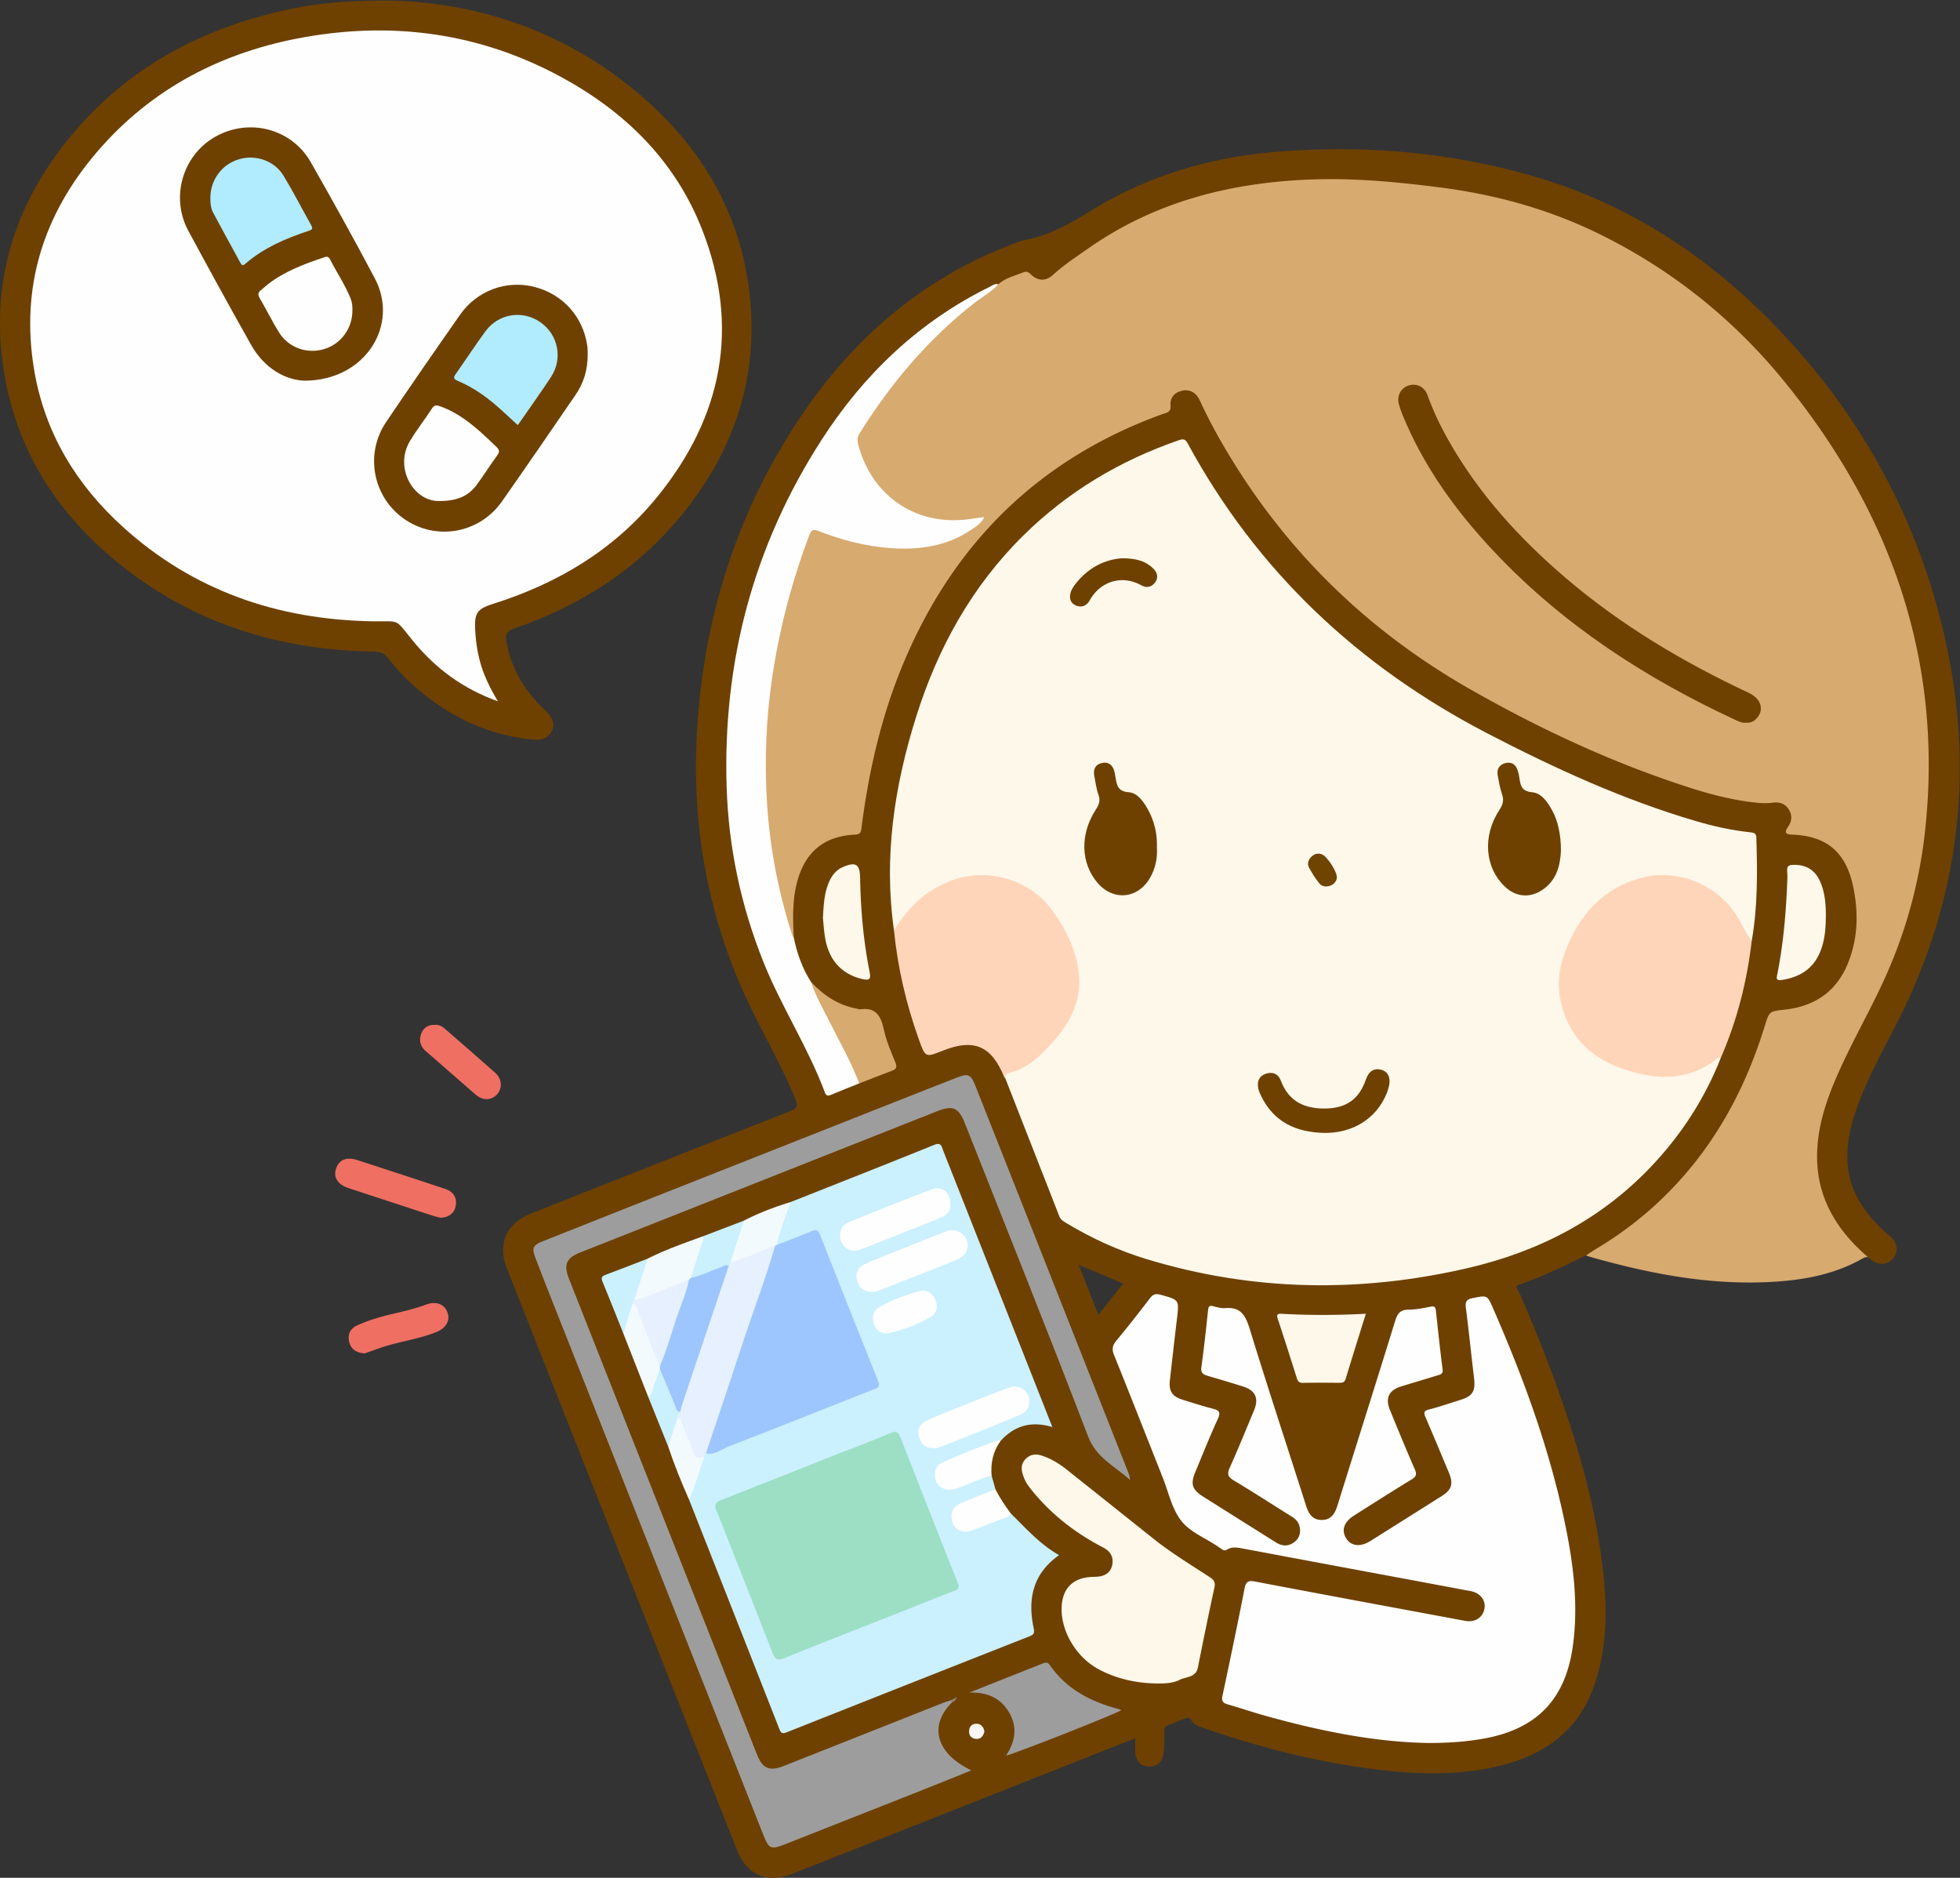
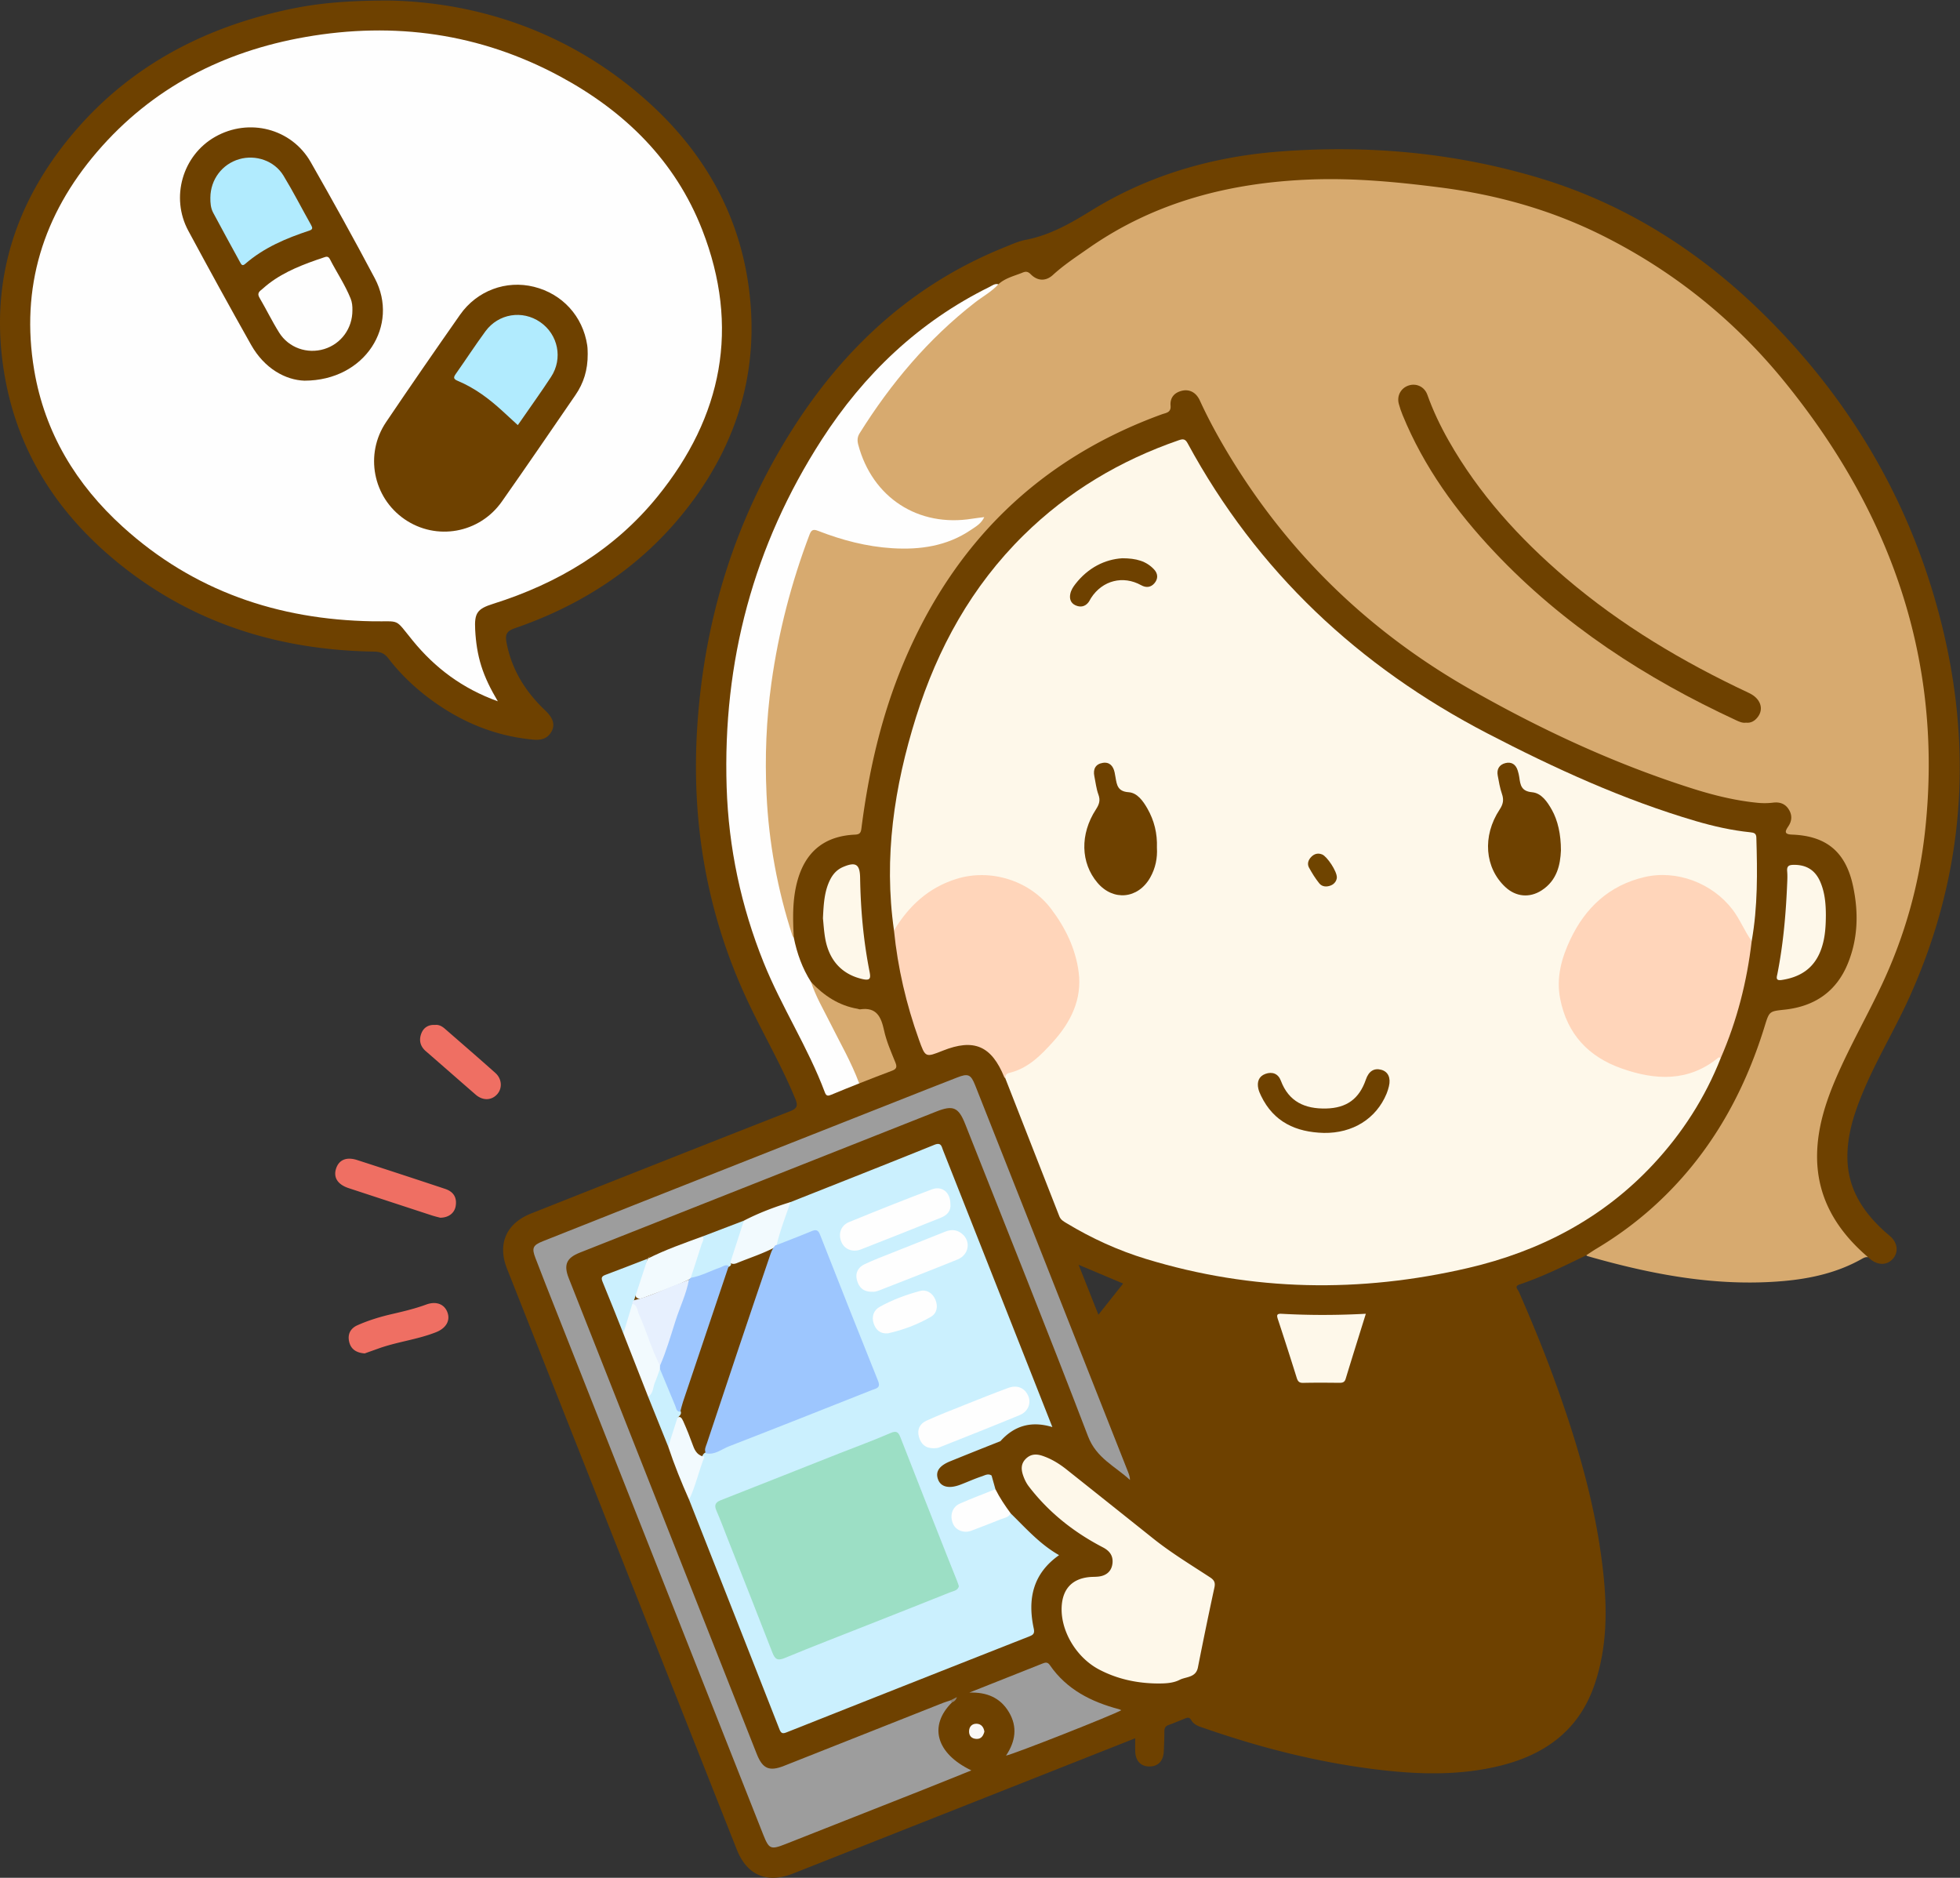
<svg xmlns="http://www.w3.org/2000/svg" width="1140" height="1092" viewBox="0 0 1140 1092">
  <rect x="0" y="0" width="1140" height="1092" fill="#333333" stroke="none" />
  <defs>
    <clipPath id="a">
      <path d="M0 .29h1139.85v1091.65H0z" />
    </clipPath>
  </defs>
  <g clip-path="url(#a)">
    <path d="M1086.53 731.102c-1.42-.247-2.57.394-3.75 1.054-14.2 8.002-29.76 11.448-45.74 12.835-38.874 3.374-76.461-3.871-113.583-14.493-.309-.088-.576-.327-.863-.495.283-2.618 2.583-3.307 4.359-4.375 46.356-27.891 77.267-68.068 94.707-118.963 1.68-4.884 3.43-9.747 4.76-14.74.83-3.115 2.62-4.83 5.88-5.183 2.31-.25 4.62-.615 6.92-.957 16.01-2.373 28.06-10.314 34.21-25.642 6.57-16.357 6.81-33.162 1.7-49.937-4.33-14.251-14.74-22.331-29.58-23.662-.99-.09-2-.044-2.99-.136-4.67-.434-5.47-1.769-3.69-6.174.31-.77.77-1.482 1.01-2.284 1.56-5.219-1.88-10.147-7.3-9.863-16.45.862-32.08-3.124-47.503-7.978-49.017-15.429-95.095-37.47-139.383-63.273-23.375-13.618-44.508-30.351-64.46-48.676-28.585-26.257-52.25-56.33-71.58-89.88-4.4-7.637-8.864-15.274-12.251-23.456-.643-1.555-1.474-2.985-2.747-4.121-4.58-4.088-11.461-2.191-12.274 3.827-.66 4.88-3.435 6.737-7.461 8.165-20.035 7.109-38.834 16.656-56.46 28.568-32.054 21.661-57.212 49.629-76.335 83.134-20.427 35.789-31.787 74.591-38.099 115.066-.641 4.112-1.202 8.236-1.853 12.347-.463 2.924-1.745 4.471-4.806 4.607-23.913 1.066-32.666 18.959-34.245 37.056-.489 5.603-1.514 11.204-.196 16.879.39 1.679.399 3.706-1.359 5.026-2.392-.666-2.603-2.892-3.151-4.709-6.761-22.382-11.27-45.162-13.17-68.522-1.273-15.655-1.371-31.327-.599-46.906 1.447-29.184 6.723-57.83 15.093-85.878 2.812-9.425 6.028-18.702 9.507-27.888 1.903-5.025 2.966-5.583 7.858-3.71 13.942 5.34 28.31 8.882 43.197 9.709 18.159 1.008 35.138-2.561 49.562-14.938-10.276 1.463-20.375 1.725-30.429-.746-22.679-5.572-34.822-21.37-41.442-42.537-1.002-3.204-.25-6.243 1.531-9.068 20.274-32.171 44.842-60.36 76.235-82.219 1.505-1.047 3.018-2.072 4.268-3.43 4.008-4.146 9.399-5.493 14.602-7.247 2.106-.71 3.801-.173 5.597 1.038 5.164 3.481 7.678 3.369 12.542-.493 15.423-12.248 31.507-23.422 49.405-31.87 24.522-11.573 50.332-18.231 77.214-21.13 14.916-1.609 29.88-2.64 44.851-1.893 42.358 2.114 84.371 6.511 124.309 22.174 34.305 13.454 65.105 32.666 92.682 57.098 46.32 41.048 79.73 90.863 101.33 148.759 9.9 26.523 16.57 53.845 19.19 81.986 3.9 41.679.68 82.798-11.68 123.014a281.691 281.691 0 01-17.71 43.966c-7.71 15.322-15.75 30.484-22.66 46.203-6.35 14.444-11.2 29.378-11.53 45.235-.4 19.617 7.31 36.234 20.58 50.502 2.72 2.929 6.85 4.763 7.78 9.224" fill="#D7AA6F" />
    <path d="M653.256 746.425l-14.388 18.129-11.504-29.038 25.892 10.909zm457.134-166.084c32.57-71.924 37.63-146.208 17.68-222.231-16.9-64.404-49.04-120.487-95.28-168.318-38.712-40.038-83.992-70.215-137.598-86.309-49.079-14.735-99.499-19.268-150.595-15.394-39.234 2.975-76.27 13.621-109.865 34.35-12.119 7.478-24.108 14.362-38.25 17.06-4.193.8-8.207 2.684-12.214 4.294-53.06 21.321-93.028 58.077-123.338 105.786-33.314 52.435-51.124 110.022-55.308 171.907-3.8 56.194 5.377 110.037 29.45 161.125 8.921 18.932 19.556 37.027 27.514 56.442 1.61 3.926 1.156 5.523-3.038 7.166-50.25 19.686-100.42 39.575-150.595 59.452-14.564 5.769-19.757 17.71-14.028 32.195a1096787.27 1096787.27 0 00133.63 337.754c5.894 14.89 17.595 19.87 32.571 13.96 56.378-22.27 112.745-44.56 169.116-66.84 9.821-3.88 19.64-7.77 30.035-11.88 0 3.01-.052 5.3.01 7.58.15 5.47 3.152 8.74 8.04 8.82 5.2.09 8.342-3.13 8.578-8.86.157-3.83.34-7.65.325-11.48-.008-1.91.528-3.09 2.432-3.77 3.283-1.17 6.494-2.55 9.732-3.84 1.333-.533 2.472-.75 3.364.851 1.791 3.219 5.164 3.949 8.298 5.039 31.814 11.04 64.315 19.33 97.748 23.58 24.377 3.09 48.802 4.05 72.98-1.76 26.391-6.34 46.399-20.46 55.558-47.088 8.579-24.944 7.406-50.5 3.82-76.064-5.034-35.893-15.618-70.324-28.063-104.242-6.011-16.383-12.728-32.474-19.684-48.471-.575-1.324-2.912-3.077.431-4.202 13.411-4.515 26.051-10.799 38.748-16.95 1.941-1.264 3.841-2.596 5.829-3.781 11.907-7.102 23.039-15.259 33.326-24.549 31.773-28.693 52.201-64.386 64.671-104.976 2.71-8.825 2.78-8.576 11.77-9.573 17.29-1.915 29.94-10.492 36.6-26.873 5.96-14.664 6.26-29.861 2.97-45.121-4.26-19.747-15.47-29.064-35.53-29.785-4.98-.179-3.75-2.289-2.02-4.9 2.16-3.259 2.2-6.643.13-9.848-2.08-3.225-5.18-4.311-9.06-3.834-2.95.362-6 .391-8.96.1-12.97-1.274-25.549-4.367-37.939-8.298-45.254-14.356-88.065-34.276-129.221-57.713-60.315-34.346-108.34-81.364-143.399-141.415-5.035-8.624-9.726-17.434-13.888-26.526-2.139-4.672-5.999-6.735-10.468-5.653-4.455 1.078-6.965 4.112-6.564 8.705.353 4.038-2.732 4.127-4.993 4.949-71.55 26.016-121.094 74.88-150.383 144.763-12.884 30.742-20.208 62.928-24.407 95.884-.328 2.572-.827 3.681-3.751 3.811-17.849.794-28.985 10.008-33.594 27.234-2.883 10.772-2.595 21.696-2.01 32.659-1.144 1.576-.358 3.188-.044 4.765 1.574 7.89 4.593 15.163 9.389 21.66 4.269 4.427 8.456 8.923 14.167 11.606 5.908 2.776 11.99 4.821 18.565 5.269 3.242.221 6.243.878 7.247 4.786 2.025 7.887 4.741 15.56 7.715 23.133 1.156 2.942.453 4.624-2.548 5.746-5.752 2.15-11.398 4.58-17.134 6.769-3.866 1.541-7.719 3.121-11.596 4.637-5.549 2.171-5.94 1.985-8.201-3.332-3.778-8.888-7.683-17.722-12.108-26.309-5.948-11.54-12.089-22.965-17.504-34.792-17.698-38.649-25.201-79.492-26.422-121.637-.409-14.114 1.034-28.229 2.695-42.281 6.094-51.55 22.349-99.582 49.708-143.76 14.573-23.532 32.522-44.199 53.363-62.4 15.668-13.683 33.251-24.397 51.7-33.806 4.026-3.688 9.271-4.821 14.12-6.807 1.941-.795 3.149-.576 4.739 1.022 3.926 3.945 8.737 4.144 12.86.366 6.382-5.848 13.615-10.578 20.63-15.486 38.738-27.1 82.595-38.24 129.208-40.023 25.166-.962 50.148 1.399 75.116 4.585 32.805 4.185 64.187 12.878 93.822 27.583 41.789 20.738 77.46 49.367 106.81 85.487 61.61 75.829 92.28 161.632 81.79 260.208-3.33 31.33-11.66 61.339-25.02 89.903-8.46 18.089-18.43 35.438-26.42 53.764-6.09 13.972-10.85 28.359-11.42 43.673-.96 25.579 10.68 45.359 29.6 61.511.77.637 1.49 1.34 2.32 1.899 4.5 3.064 9.42 2.496 12.48-1.403 2.94-3.75 2.26-8.835-1.7-12.461-1.23-1.125-2.54-2.162-3.77-3.283-12.38-11.274-20.94-24.474-21.33-41.88-.3-13.458 3.7-25.923 8.73-38.125 7.87-19.075 18.64-36.748 27.13-55.509M225.643.29c52.471.926 105.938 18.342 150.764 58.47 32.341 28.952 53.17 64.699 59.059 108.031 6.232 45.847-5.245 87.548-32.699 124.67-26.357 35.639-61.448 59.409-103.077 73.794-4.569 1.578-6.047 3.225-5.1 8.292 2.974 15.9 11.036 28.69 22.541 39.611 4.758 4.516 5.932 8.565 3.373 12.723-2.418 3.93-6.206 4.627-10.448 4.233-21.398-1.983-40.592-9.732-57.968-22.189-9.938-7.124-18.811-15.43-26.258-25.124-2.308-3.003-4.768-3.812-8.395-3.87-54.338-.88-103.999-15.965-146.877-50.111-35.71-28.438-59.823-64.499-67.8-110.048-9.012-51.456 4.267-97.426 36.818-137.673C72.958 39.824 117.14 16.177 168.575 5.311 185.067 1.827 201.802.365 225.643.29" fill="#6E4100" />
  </g>
  <path d="M256.06 708.144c-1.085-.295-3.025-.733-4.907-1.347-16.111-5.262-32.212-10.554-48.316-15.84-6.429-2.111-9.065-6.22-7.347-11.437 1.667-5.062 6.041-6.921 12.26-4.91a6003.749 6003.749 0 0151.165 16.771c4.991 1.663 6.941 5.161 6.117 10.018-.671 3.951-3.947 6.681-8.972 6.745M212.123 787.058c-4.793-.346-7.911-2.354-8.978-6.535-1.125-4.406.522-7.953 4.73-9.833 6.379-2.848 13.063-4.883 19.857-6.46 6.791-1.577 13.558-3.156 20.123-5.574 5.89-2.17 10.67-.261 12.42 4.62 1.708 4.761-.875 9.16-6.679 11.453-10.85 4.286-22.557 5.547-33.503 9.491-2.8 1.009-5.607 1.997-7.97 2.838M253.12 596.036c2.204-.245 4.047.822 5.722 2.284 9.773 8.53 19.605 16.995 29.278 25.637 3.906 3.49 4.152 9.013.98 12.461-3.328 3.617-8.332 3.715-12.46.132-9.67-8.395-19.279-16.86-28.959-25.242-3.347-2.898-4.105-6.521-2.599-10.372 1.305-3.339 4.088-5.167 8.038-4.9" fill="#EF6F63" />
  <path d="M499.746 630.04c-5.385 2.167-10.798 4.267-16.139 6.537-1.817.772-2.969 1.019-3.818-1.255-9.777-26.196-25.235-49.719-35.647-75.619-13.146-32.703-20.378-66.674-21.505-101.899-2.336-73.016 15.639-140.615 55.258-202.064 24.611-38.173 56.58-68.676 97.693-88.921 1.603-.789 3.087-2.086 5.107-1.502-3.936 4.337-9.112 7.091-13.667 10.636-27.138 21.122-48.881 46.967-67.043 75.998-1.36 2.174-1.441 4.253-.807 6.641 8.175 30.819 34.937 48.178 66.398 43.035 2.119-.347 4.259-.563 6.901-.907-1.748 3.806-4.964 5.54-7.814 7.47-13.869 9.393-29.492 11.636-45.769 10.614-14.89-.935-29.183-4.686-43.036-10.087-2.79-1.087-3.932-.665-5.022 2.208-10.595 27.929-18.024 56.64-22.161 86.237-3.006 21.505-3.831 43.094-2.831 64.733 1.294 28.039 6.372 55.441 15.037 82.157.144.445.542.809.822 1.211 1.862 9.191 4.96 17.901 10.051 25.836 5.423 7.655 8.405 16.594 13.003 24.71 5.325 9.401 10.22 19.093 14.336 29.125.663 1.616 2.051 3.201.653 5.106" fill="#FEFEFE" />
  <path d="M1015.5 420.261c-2.1.282-3.91-.57-5.73-1.417-52.599-24.356-100.553-55.437-140.551-97.825-22.19-23.517-41.018-49.414-53.383-79.577-.881-2.149-1.658-4.361-2.246-6.606-1.24-4.733 1.235-9.204 5.751-10.672 4.427-1.439 9.172.684 10.861 5.421 3.31 9.285 7.531 18.109 12.385 26.666 17.561 30.958 41.114 56.834 68.006 79.803 32.256 27.553 68.39 48.994 106.697 66.952 6.66 3.122 8.79 9.152 5.08 13.981-1.72 2.238-3.91 3.608-6.87 3.274" fill="#6E4100" />
  <path d="M1000.85 615.262c-9.146 23.159-22.375 43.742-39.345 61.915-29.445 31.532-66.084 50.546-107.623 60.205-62.804 14.604-125.369 13.641-187.293-5.251-16.259-4.96-31.676-11.996-46.249-20.805-1.692-1.022-3.381-1.911-4.199-4.008-10.431-26.755-20.931-53.483-31.414-80.218-1.495-3.316 1.08-3.923 3.211-4.858 20.435-8.964 33.173-24.301 37.96-46.116 1.947-8.871-.806-17.155-3.82-25.295-4.462-12.047-10.826-22.933-21.342-30.698-18.592-13.728-43.372-13.046-61.67 1.155-6.124 4.753-11.249 10.305-15.597 16.665-.884 1.292-1.37 3.16-3.494 3.113-6.088-42.405.123-83.548 12.804-124.006 12.586-40.158 32.424-76.091 62.594-105.813 25.781-25.397 56.119-43.474 90.292-55.253 2.478-.854 3.733-.734 5.093 1.774 40.439 74.593 99.549 129.901 174.526 168.818 38.986 20.235 78.8 38.481 121.065 50.901 10.386 3.052 20.931 5.412 31.711 6.519 2.1.215 3.42.602 3.49 3.058.6 20.136.85 40.253-2.71 60.201-3.32-.14-3.55-3.176-4.55-5.206-4.29-8.658-9.87-16.316-17.699-21.971-17.064-12.331-35.383-13.261-53.688-3.568-21.042 11.143-32.147 29.8-34.585 52.979-1.888 17.96 5.873 32.909 20.658 42.896 17.429 11.773 36.655 16.328 57.439 8.999 4.012-1.415 7.265-4.007 10.83-6.131 1.025-.611 2.432-2.682 3.605-.001" fill="#FEF8EA" />
-   <path d="M830.807 1013.6c-31.509-.51-63.373-7.07-94.865-15.829-7.357-2.047-14.588-4.545-21.932-6.643-2.747-.786-3.635-1.895-2.994-4.903 4.434-20.815 8.81-41.644 12.872-62.533.894-4.594 2.722-4.618 6.668-3.866 40.511 7.721 81.067 15.205 121.611 22.752 5.704 1.061 10.267-1.823 11.237-7.082.886-4.799-2.396-9.152-7.991-10.205-27.128-5.101-54.271-10.127-81.406-15.19-17.003-3.172-34.002-6.362-51.002-9.548-3.124-.586-6.279-1.271-9.226.532-1.191.729-2.133.579-3.15-.19-.53-.401-1.107-.739-1.65-1.123-7.469-5.277-16.92-8.66-22.243-15.786-5.183-6.938-7.116-16.316-10.419-24.645-9.43-23.776-18.753-47.596-28.331-71.313-1.377-3.412-.99-5.631 1.328-8.413 6.713-8.057 13.175-16.33 19.548-24.661 1.78-2.327 3.31-2.805 6.215-1.999 10.817 3.004 10.811 2.844 9.469 14.036a4194.596 4194.596 0 00-4.102 35.715c-.698 6.269 1.319 9.377 7.28 11.239 5.863 1.831 11.721 3.704 17.663 5.245 3.593.932 4.78 1.976 2.957 5.937-4.65 10.104-8.753 20.46-13.036 30.731-3.012 7.224-2.015 10.363 4.603 14.539a19049.316 19049.316 0 0042.227 26.581c3.584 2.248 7.291 2.438 10.708-.22 3.259-2.535 3.949-6.062 2.778-9.894-.771-2.522-2.807-3.99-4.982-5.344-11.011-6.858-21.892-13.932-33.023-20.589-3.371-2.016-4.049-3.66-2.41-7.314 4.96-11.058 9.537-22.29 14.192-33.483 2.917-7.015.771-11.597-6.455-13.852a959.458 959.458 0 00-20.515-6.177c-2.66-.766-4.127-1.738-3.674-5.048 1.511-11.043 2.742-22.127 3.909-33.213.246-2.34.987-2.764 3.136-2.196 2.24.593 4.628 1.264 6.878 1.067 9.226-.806 11.891 4.595 14.291 12.407 10.537 34.293 21.806 68.361 32.693 102.548 1.505 4.727 3.767 8.27 9.171 8.239 5.42-.031 7.592-3.669 9.059-8.372 11.175-35.847 22.556-71.63 33.614-107.512 1.317-4.273 2.996-6.351 7.654-6.403 4.292-.048 8.613-.87 12.843-1.735 2.273-.465 2.919.166 3.146 2.257 1.24 11.414 2.46 22.832 3.909 34.22.354 2.788-1.451 2.993-3.102 3.506-6.975 2.165-13.985 4.217-20.964 6.372-7.205 2.223-9.408 6.794-6.528 13.806 4.732 11.525 9.463 23.053 14.456 34.466 1.297 2.963.721 4.252-1.941 5.873-11.219 6.835-22.296 13.903-33.401 20.924-5.911 3.738-7.545 8.592-4.584 13.318 2.849 4.546 8.227 5.17 14.017 1.538a15280.047 15280.047 0 0041.38-26.046c6.051-3.823 7.074-7.142 4.266-13.88-4.472-10.732-8.967-21.454-13.547-32.14-1.021-2.381-1.184-3.624 1.961-4.417 6.109-1.54 12.069-3.664 18.101-5.51 7.402-2.264 9.118-5.162 8.168-12.964-1.648-13.548-3.005-27.132-4.737-40.669-.449-3.511.295-4.926 3.976-5.646 8.383-1.641 8.399-1.907 11.722 5.691 18.349 41.953 34.005 84.808 42.856 129.887 4.313 21.97 6.747 44.074 3.695 66.481-4.25 31.195-20.887 48.556-51.89 54.106-10.196 1.83-20.469 2.55-32.157 2.54" fill="#FEFEFE" />
  <path d="M459.792 699.057c27.909-11.073 55.853-22.059 83.687-33.317 3.982-1.611 4.179 1.018 5.024 3.153 17.766 44.898 35.492 89.811 53.225 134.723 3.344 8.468 6.682 16.939 10.363 26.272-12.264-3.707-22.166-.809-30.213 8.211a3168.454 3168.454 0 00-29.139 11.655c-6.571 2.664-8.791 6.084-7.131 10.589 1.623 4.401 6.372 5.543 12.896 3.078 4.198-1.586 8.281-3.474 12.544-4.879 1.817-.598 3.671-1.824 5.685-.468l2.237 7.944c-3.029 3.465-7.602 3.862-11.436 5.723-2.688 1.305-5.618 2.088-8.233 3.569-3.861 2.186-5.317 6.357-3.61 10.19 1.458 3.277 5.223 4.662 9.371 3.258 7.709-2.61 15.101-6.066 22.827-8.636 8.792 8.585 16.935 17.905 28.102 24.248-15.459 10.891-18.344 25.761-14.739 42.63.627 2.933-.247 3.702-2.622 4.638a57768.436 57768.436 0 00-140.873 55.682c-2.307.92-3.362.98-4.402-1.68-17.451-44.523-35.012-89.008-52.549-133.502 1.162-8.868 5.075-16.904 7.66-25.345.423-.974 1.005-1.8 2.053-2.184 1.949-.424 3.872-.915 5.739-1.664 29.345-11.775 58.773-23.338 88.206-34.891 5.673-2.226 5.697-2.303 3.515-7.912-10.134-26.056-20.442-52.043-30.81-78.007-2.239-5.606-2.515-5.705-8-3.552-4.028 1.581-8.016 3.264-12.063 4.795-1.802.681-3.614 1.907-5.667.635-.759-1.236-.578-2.54-.18-3.805 1.872-5.942 3.857-11.847 5.861-17.745.5-1.471 1.421-2.554 2.672-3.406" fill="#CBF0FE" />
  <path d="M553.691 990.011c-13.661 13.569-9.303 29.659 11.285 39.529-9.627 3.87-18.785 7.61-27.982 11.24-26.607 10.52-53.236 20.99-79.842 31.51-8.916 3.52-9.85 3.16-13.296-5.55-42.151-106.587-84.307-213.172-126.455-319.761-2.018-5.103-3.969-10.233-5.953-15.35-2.258-5.825-1.576-7.476 4.295-9.815 17.928-7.139 35.863-14.26 53.809-21.352 56.774-22.44 113.555-44.865 170.335-67.289 5.57-2.2 11.162-4.345 16.734-6.539 6.448-2.539 8.032-1.908 10.575 4.506 12.137 30.619 24.257 61.244 36.369 91.873 17.555 44.397 35.098 88.799 52.638 133.202.535 1.355.975 2.747 1.033 4.438-8.622-7.98-19.53-12.651-24.389-25.354-23.238-60.746-47.522-121.092-71.44-181.578-3.882-9.818-7.019-11.199-16.773-7.34-69.145 27.352-138.286 54.713-207.425 82.08-7.777 3.078-9.476 7.092-6.388 14.903 36.44 92.206 72.877 184.414 109.325 276.616 3.402 8.61 7.258 10.33 15.88 6.92 30.788-12.16 61.553-24.38 92.332-36.563 1.386-.549 2.83-.953 4.247-1.425 1.06-.324 1.312.152 1.086 1.099" fill="#9D9D9D" />
  <path d="M1000.85 615.262c-.42-.118-1.045-.481-1.241-.32-17.432 14.311-36.685 13.363-56.419 6.401-19.287-6.804-31.668-19.958-35.723-40.432-2.45-12.373.792-23.864 5.942-34.705 8.751-18.426 22.591-31.331 43.001-36.143 18.791-4.431 39.611 3.516 51.36 18.984 4.36 5.739 6.9 12.445 11.07 18.217-2.73 23.531-8.53 46.247-17.99 67.998M519.975 541.066c8.6-14.236 20.083-24.895 36.318-29.957 19.739-6.155 42.46.866 54.972 17.294 8.391 11.018 14.377 23.339 16.138 37.015 2.014 15.637-4.529 28.896-14.793 40.29-7.126 7.911-14.595 15.601-25.546 18.218-1.872.447-2.405 1.494-2.336 3.175-.216-.251-.517-.467-.636-.757-7.442-18.192-17.623-22.563-35.751-15.333-10.113 4.034-10.11 4.032-13.872-6.465-7.376-20.58-12.315-41.715-14.494-63.48" fill="#FFD5BA" />
  <path d="M671.923 978.982c-11.467-.28-22.407-2.723-32.612-8.08-13.702-7.193-23.003-23.361-21.732-37.671.849-9.562 6.312-15.116 15.897-16.093 2.146-.219 4.35-.06 6.454-.46 4.252-.81 6.8-3.551 7.151-7.846.347-4.25-1.78-7.005-5.642-9.012-16.846-8.755-31.479-20.295-43.074-35.44-1.489-1.944-2.612-4.298-3.377-6.635-1.057-3.231-1.236-6.447 1.538-9.285 2.88-2.948 6.17-3.044 9.653-1.891 5.259 1.741 9.935 4.623 14.253 8.056a34064.61 34064.61 0 0150.384 40.139c10.426 8.319 21.83 15.213 32.958 22.496 2.517 1.647 3.187 3.074 2.557 5.988a2545.273 2545.273 0 00-9.58 46.4c-1.19 6.057-6.921 5.335-10.623 7.235-4.213 2.161-9.335 2.164-14.205 2.099" fill="#FEF8EA" />
  <path d="M563.816 984.291c14.18-5.632 28.358-11.269 42.543-16.889 1.574-.623 2.928-1.028 4.244.887 9.789 14.24 24.137 21.413 40.305 25.697.42.111.808.343 1.284.55-4.259 2.58-62.243 25.474-67.063 26.414 5.508-8.22 6.786-16.66 1.733-25.213-5.142-8.699-13.177-11.749-23.046-11.446" fill="#9D9D9D" />
  <path d="M794.419 763.993c-4.092 13.148-7.975 25.481-11.738 37.851-.635 2.088-1.906 2.328-3.732 2.311-6.987-.064-13.978-.131-20.961.034-2.314.054-3.129-.87-3.766-2.905a2369.424 2369.424 0 00-10.962-34.109c-.76-2.306-.715-3.323 2.166-3.162 16.094.898 32.201.876 48.993-.02M1061.98 532.351c-.04 7.161-.51 14.257-3.25 21.026-4.13 10.172-12.09 14.968-22.53 16.53-3.75.56-2.74-1.881-2.39-3.655 3.29-16.685 4.83-33.557 5.58-50.517.13-2.99.35-6.01.09-8.976-.3-3.279 1.13-3.814 4.01-3.822 7.34-.021 12.36 3.196 15.24 9.884 2.7 6.241 3.24 12.84 3.25 19.53M478.653 534.019c.4-8.538.846-15.644 4.076-22.239 1.667-3.406 4.045-6.063 7.563-7.574 7.478-3.212 9.853-1.629 9.982 6.305.297 18.284 1.915 36.451 5.463 54.404.779 3.942.608 5.552-4.254 4.416-11.697-2.733-19.318-10.714-21.556-23.827-.723-4.24-.96-8.563-1.274-11.485" fill="#FEF8EA" />
  <path d="M499.746 630.04c-4.612-12.424-11.266-23.866-17.155-35.676-3.818-7.658-8.208-15.051-10.837-23.264 7.457 7.904 16.131 13.689 27.063 15.548.489.083.992.382 1.449.314 9.517-1.413 12.214 4.289 13.934 12.244 1.388 6.42 4.134 12.579 6.616 18.717 1.092 2.7.505 3.83-2.068 4.778-6.371 2.346-12.673 4.88-19.002 7.339" fill="#D7AA6F" />
-   <path d="M376.695 731.962c10.301-5.224 21.188-9 32.003-12.953 2.534.656 1.394 2.517.983 3.753-2.27 6.821-4.054 13.815-7.061 20.385a7.799 7.799 0 01-1.545 1.79c-9.247 4.741-19.087 8.037-28.776 11.701-1.26.477-2.581.571-3.744-.387-.756-1.265-.529-2.608-.033-3.819 2.786-6.799 3.326-14.497 8.173-20.47" fill="#F2FAFE" />
-   <path d="M576.733 858.074c-6.754 1.801-13.051 4.827-19.553 7.303-7.375 2.808-13.543-.902-13.449-7.969.039-2.961 1.268-5.369 3.751-6.553 10.777-5.143 21.983-9.268 33.169-13.42.287-.107.812.429 1.226.665-4.322 5.986-5.723 12.725-5.144 19.974" fill="#FEFEFE" />
+   <path d="M376.695 731.962c10.301-5.224 21.188-9 32.003-12.953 2.534.656 1.394 2.517.983 3.753-2.27 6.821-4.054 13.815-7.061 20.385c-9.247 4.741-19.087 8.037-28.776 11.701-1.26.477-2.581.571-3.744-.387-.756-1.265-.529-2.608-.033-3.819 2.786-6.799 3.326-14.497 8.173-20.47" fill="#F2FAFE" />
  <path d="M459.792 699.057c-2.861 8.268-6.026 16.439-8.082 24.967a3.102 3.102 0 01-.9 1.251c-7.077 3.769-14.727 6.173-22.113 9.21-1.408.579-2.902.868-4.221-.342-.932-2.037-.057-3.934.683-5.708 2.569-6.166 3.015-13.192 7.496-18.581 8.688-4.498 17.797-7.937 27.137-10.797M376.963 812.197l-14.394-36.707c-.848-6.524 1.887-12.047 4.881-17.499 3.225-1.143 3.626 1.62 4.381 3.424 4.499 10.751 8.725 21.611 12.732 32.558.191.786.233 1.581.152 2.383-1.062 4.446-2.643 8.732-4.205 13.014-.547 1.5-.872 3.779-3.547 2.827" fill="#F2FAFE" />
  <path d="M587.889 880.122c-1.281 2.293-3.724 2.578-5.86 3.408-5.718 2.221-11.392 4.558-17.151 6.666-4.278 1.565-8.867-.272-10.508-3.927-2.112-4.703-.648-9.853 3.875-11.854 6.814-3.013 13.808-5.618 20.725-8.396 2.503 4.998 5.607 9.616 8.919 14.103" fill="#FEFEFE" />
  <path d="M367.815 758.145l-5.246 17.346c-4.002-10.007-7.928-20.044-12.062-29.994-.909-2.187-.735-3.234 1.556-4.09 8.237-3.078 16.426-6.286 24.632-9.445l-7.901 24.176c.09.872-.406 1.458-.979 2.007M432.655 709.854l-7.859 24.279c.841 1.094.347 1.838-.637 2.459-5.86 1.887-11.432 4.552-17.288 6.453-1.691.549-3.389 1.666-5.109.054 2.116-6.51 4.26-13.011 6.326-19.537.461-1.458 1.715-2.865.609-4.553l23.958-9.155" fill="#CBF0FE" />
  <path d="M409.724 847.16c-3.269 8.22-5.096 16.955-8.918 24.978-4.491-10.11-8.644-20.353-12.139-30.855-.449-5.934 2.117-11.038 4.448-16.208 2.383-2.307 3.443-.466 4.311 1.473 2.09 4.669 3.973 9.433 5.707 14.238 1.203 3.333 2.929 5.758 6.591 6.374" fill="#F2FAFE" />
  <path d="M393.816 825.129l-5.149 16.155-11.704-29.088c3.19-1.897 2.751-5.55 4.002-8.378 1.111-2.51 1.931-5.149 2.879-7.731 2.725.419 2.75 2.955 3.554 4.752 2.951 6.586 4.949 13.582 8.537 19.901.748 2.163-1.504 2.88-2.119 4.389" fill="#CBF0FE" />
  <path d="M572.555 1007.01c-.656 2.4-1.801 4.36-4.674 4.22-2.746-.14-4.295-1.74-4.242-4.49.054-2.79 1.887-4.43 4.46-4.33 2.535.1 4.087 1.94 4.456 4.6" fill="#FAF8F6" />
  <path d="M553.691 990.011l-1.086-1.098c1.179-.591 2.358-1.18 3.982-1.992-.677 1.996-1.723 2.613-2.896 3.09" fill="#8F8374" />
  <path d="M289.555 407.827c-20.737-7.46-36.583-19.464-49.518-35.316-10.852-13.299-6.727-10.915-23.517-11.208-54.875-.957-103.962-17.66-145.041-54.883-27.169-24.62-45.454-54.716-51.595-91.2-8.081-48.015 5.196-90.346 36.62-126.947 31.977-37.244 73.368-58.396 121.18-66.76 51.732-9.05 101.498-2.157 148.028 22.896 37.635 20.264 67.034 48.979 82.745 89.286 22.026 56.513 11.786 108.518-26.055 155.102-25.052 30.841-57.887 50.486-95.555 62.341-9.312 2.93-10.974 5.352-10.464 15.091.376 7.184 1.396 14.229 3.563 21.086 2.159 6.837 5.312 13.237 9.609 20.512" fill="#FEFEFE" />
  <path d="M672.904 492.999c.354 5.917-.803 11.867-3.936 17.374-7.051 12.394-21.473 13.793-30.651 2.976-9.798-11.549-10.26-28.218-.881-42.657 1.858-2.86 2.696-5.207 1.447-8.594-1.251-3.391-1.629-7.107-2.369-10.685-.853-4.126.669-7.075 4.849-7.769 3.959-.657 6.125 1.78 6.931 5.51.21.973.372 1.958.538 2.94.749 4.423 1.261 8.173 7.617 8.607 5.014.342 8.394 5.077 10.917 9.499 3.954 6.927 5.836 14.429 5.538 22.799M907.887 494.565c-.351 8.297-2.229 17.419-11.243 23.231-7.012 4.522-14.946 3.746-21.046-1.914-12.025-11.158-13.569-29.659-3.355-45.122 2.072-3.138 2.528-5.654 1.336-9.094-1.189-3.43-1.783-7.082-2.454-10.671-.685-3.663.914-6.329 4.455-7.227 3.568-.905 6.09.773 7.181 4.34.388 1.269.728 2.571.906 3.883.615 4.516 1.132 8.154 7.476 8.729 5.416.491 8.831 5.533 11.498 10.286 3.387 6.035 5.272 14.173 5.246 23.559M769.939 658.827c-16.15-.436-29.102-6.293-36.466-21.567-.647-1.341-1.269-2.74-1.591-4.182-.864-3.876.248-7.165 4.104-8.572 3.953-1.443 7.448-.192 8.989 3.918 4.614 12.306 14.049 16.492 26.344 16.208 11.931-.276 19.266-5.6 23.133-16.881 1.657-4.832 4.755-6.781 8.958-5.636 3.955 1.078 5.638 4.687 4.422 9.627-.356 1.446-.785 2.892-1.353 4.266-6.033 14.573-19.703 23.095-36.54 22.819M652.746 324.648c8.212.003 13.991 1.678 18.475 6.463 2.367 2.525 2.458 5.488.209 8.1-2.094 2.43-4.842 2.692-7.656 1.124-10.534-5.869-22.547-2.839-29.163 7.388-.538.833-.934 1.769-1.538 2.547-2.042 2.628-4.813 3.002-7.591 1.71-2.725-1.267-3.572-3.76-2.947-6.703.461-2.17 1.644-3.983 2.97-5.684 7.376-9.459 17.132-14.321 27.241-14.945" fill="#6E4100" />
  <path d="M777.556 510.317c-.11 1.736-1.23 3.618-3.314 4.521-2.407 1.042-5.169.992-6.892-1.118-2.282-2.794-4.189-5.934-5.953-9.096-1.272-2.281-.441-4.589 1.303-6.35 1.742-1.76 3.874-2.379 6.343-1.356 2.814 1.166 8.624 9.769 8.513 13.399" fill="#6F4400" />
  <path d="M557.728 922.462c-.672 2.543-3.126 2.741-4.989 3.488-15.568 6.238-31.176 12.374-46.773 18.539-16.523 6.532-33.112 12.904-49.525 19.702-4.158 1.723-5.686.74-7.186-3.135-8.697-22.452-17.587-44.83-26.417-67.231-2.01-5.098-3.91-10.245-6.113-15.259-1.367-3.112-.784-4.853 2.462-6.127 23.033-9.034 46.023-18.18 69.035-27.27 9.884-3.904 19.895-7.513 29.625-11.765 3.768-1.647 4.738-.463 5.982 2.735 8.913 22.902 17.971 45.749 26.993 68.608 1.951 4.943 3.953 9.866 5.913 14.805.367.924.645 1.882.993 2.91" fill="#9CDFC5" />
  <path d="M450.938 724.197c.267-.015.525-.072.773-.172 6.791-2.675 13.62-5.257 20.354-8.069 2.559-1.069 3.802-.723 4.879 2.018 11.166 28.408 22.381 56.799 33.785 85.113 1.682 4.176-1.258 4.355-3.497 5.241-27.762 10.995-55.514 22.016-83.354 32.81-4.274 1.657-8.113 5.136-13.265 4.001-1.21-2.027-.088-3.889.518-5.715 12.183-36.723 24.457-73.416 36.977-110.026.652-1.906 1.485-3.686 2.83-5.201" fill="#9DC6FE" />
-   <path d="M450.938 724.197c-5.4 18.84-12.487 37.118-18.581 55.728-7.13 21.776-14.484 43.478-21.742 65.213-.298.674-.594 1.348-.89 2.021-3.284 1.297-5.329.915-6.617-3.072-1.933-5.986-4.721-11.693-7.026-17.565-.479-1.22-.682-2.255-2.266-1.393-.208-1.748 1.55-2.619 1.846-4.142-1.397-1.945-.422-3.85.18-5.703 8.11-24.96 16.882-49.697 25.182-74.593.581-1.743 1.195-3.473 2.856-4.54l.916-2.018c9.094-2.314 17.42-6.646 26.142-9.936" fill="#E7F0FE" />
  <path d="M507.402 751.181c-5.464.161-7.937-2.728-9.026-6.919-1.062-4.082.821-7.317 4.384-9.021 5.372-2.569 10.983-4.648 16.521-6.864 10.156-4.063 20.349-8.033 30.492-12.129 3.553-1.435 6.822-1.203 9.771 1.221 5.294 4.352 4.092 12.223-2.597 14.955-15.033 6.139-30.206 11.937-45.315 17.891-1.573.62-3.155 1.044-4.23.866M552.792 700.133c.444 4.034-1.947 6.534-5.357 7.914-15.515 6.277-31.079 12.432-46.67 18.517-4.826 1.884-9.536-.028-11.355-4.245-2.011-4.661-.435-9.654 4.434-11.646 15.949-6.525 31.955-12.925 48.082-18.99 6.067-2.282 10.833 1.735 10.866 8.45M543.079 842.201c-4.97.034-7.429-2.574-8.592-6.593-1.248-4.314.56-7.702 4.351-9.429 7.379-3.361 14.961-6.286 22.497-9.295 8.305-3.317 16.608-6.647 24.999-9.736 5.424-1.997 9.845-.006 11.82 4.858 1.671 4.112-.237 8.927-5.037 10.911-15.612 6.453-31.329 12.654-47.03 18.891-1.038.412-2.282.307-3.008.393M516.507 775.372c-4.55.43-7.109-1.999-8.369-5.807-1.301-3.935.035-7.641 3.482-9.568 7.398-4.137 15.417-7.066 23.56-9.272 3.553-.963 7.127 1.05 8.815 4.943 1.772 4.084.949 8.098-2.645 10.165-7.742 4.451-16.116 7.605-24.843 9.539" fill="#FEFEFE" />
  <path d="M423.88 736.151c-8.884 26.368-17.775 52.734-26.638 79.109-.63 1.875-1.056 3.818-1.578 5.728-2.292-.038-2.3-2.007-2.903-3.453-2.981-7.146-5.947-14.298-8.917-21.448l.041-1.925c-.12-1.495-.018-2.962.467-4.399 4.697-13.923 9.098-27.948 14.256-41.714.53-1.413 1.456-2.584 2.121-3.909l1.033-1.041c6.038-1.057 11.411-4.008 17.119-6.005 1.611-.565 3.087-1.945 4.999-.943" fill="#9DC6FE" />
  <path d="M400.729 744.14c-1.547 8.313-5.256 15.923-7.816 23.908-2.81 8.767-5.324 17.651-9.029 26.114-4.98-9.505-7.733-19.926-12.184-29.642-1.023-2.235-.773-5.375-3.885-6.375-.003-.83.18-1.569.979-2.007 9.195-2.206 17.599-6.56 26.429-9.756 1.862-.674 3.672-1.491 5.506-2.242" fill="#E7F0FE" />
  <path d="M177.074 221.374c-11.08-.365-23.283-7.107-31.018-20.817-12.405-21.99-24.542-44.134-36.527-66.355-10.479-19.429-3.354-43.859 15.591-54.627 19.636-11.16 44.416-4.892 55.587 14.669 12.765 22.355 25.256 44.878 37.297 67.629 14.394 27.193-5.497 59.472-40.93 59.501M341.829 205.858c.057 9.315-2.388 16.972-7.127 23.863-14.22 20.683-28.357 41.426-42.804 61.949-13.056 18.548-38.139 22.95-56.569 10.289-18.406-12.643-23.371-37.824-10.761-56.503 14.136-20.94 28.511-41.722 43.008-62.414 9.847-14.056 26.835-20.277 42.99-16.26 16.536 4.113 28.425 17.124 30.978 34.002.297 1.963.229 3.981.285 5.074" fill="#6E4100" />
  <path d="M122.357 114.904c.082-10.464 6.796-19.428 16.728-22.331 9.609-2.808 20.502.871 25.779 9.536 5.698 9.357 10.676 19.15 16.058 28.702.939 1.665 1.075 2.61-.992 3.292-13.492 4.446-26.47 9.914-37.347 19.39-1.669 1.454-2.248.291-2.921-.945-5.245-9.625-10.548-19.22-15.698-28.895-1.423-2.675-1.655-5.724-1.607-8.749" fill="#B1EBFE" />
  <path d="M204.972 180.456c.039 10.486-6.538 19.514-16.413 22.535-9.835 3.008-20.624-.692-26.179-9.545-4.141-6.602-7.548-13.661-11.501-20.388-1.709-2.909.592-3.961 2.022-5.249 8.947-8.068 19.803-12.634 30.976-16.579 1.563-.552 3.168-.992 4.706-1.604 1.457-.579 2.508-.456 3.291 1.073 3.935 7.677 8.812 14.856 12.053 22.9.891 2.21 1.101 4.509 1.045 6.857" fill="#FEFEFE" />
  <path d="M301.176 247.224c-3.08-2.829-6.008-5.523-8.94-8.212-7.77-7.125-16.145-13.412-25.926-17.489-2.868-1.196-2.529-2.202-1.1-4.234 5.739-8.162 11.205-16.521 17.093-24.573 7.586-10.373 21.543-12.587 31.943-5.377 10.377 7.193 13.268 21.124 6.283 31.81-5.64 8.628-11.672 16.999-17.532 25.483-.55.795-1.111 1.582-1.821 2.592" fill="#B1EBFE" />
-   <path d="M254.967 291.347c-14.664-.048-25.783-19.443-16.5-34.925 3.923-6.544 8.712-12.563 12.856-18.982 1.39-2.153 2.822-1.809 4.605-1.183 4.885 1.717 9.394 4.161 13.646 7.096 7.009 4.84 13.131 10.695 19.233 16.595 1.86 1.799 1.74 2.997.34 4.937-3.986 5.524-7.647 11.282-11.665 16.781-4.707 6.442-11.084 9.864-22.515 9.681" fill="#FEFEFE" />
</svg>